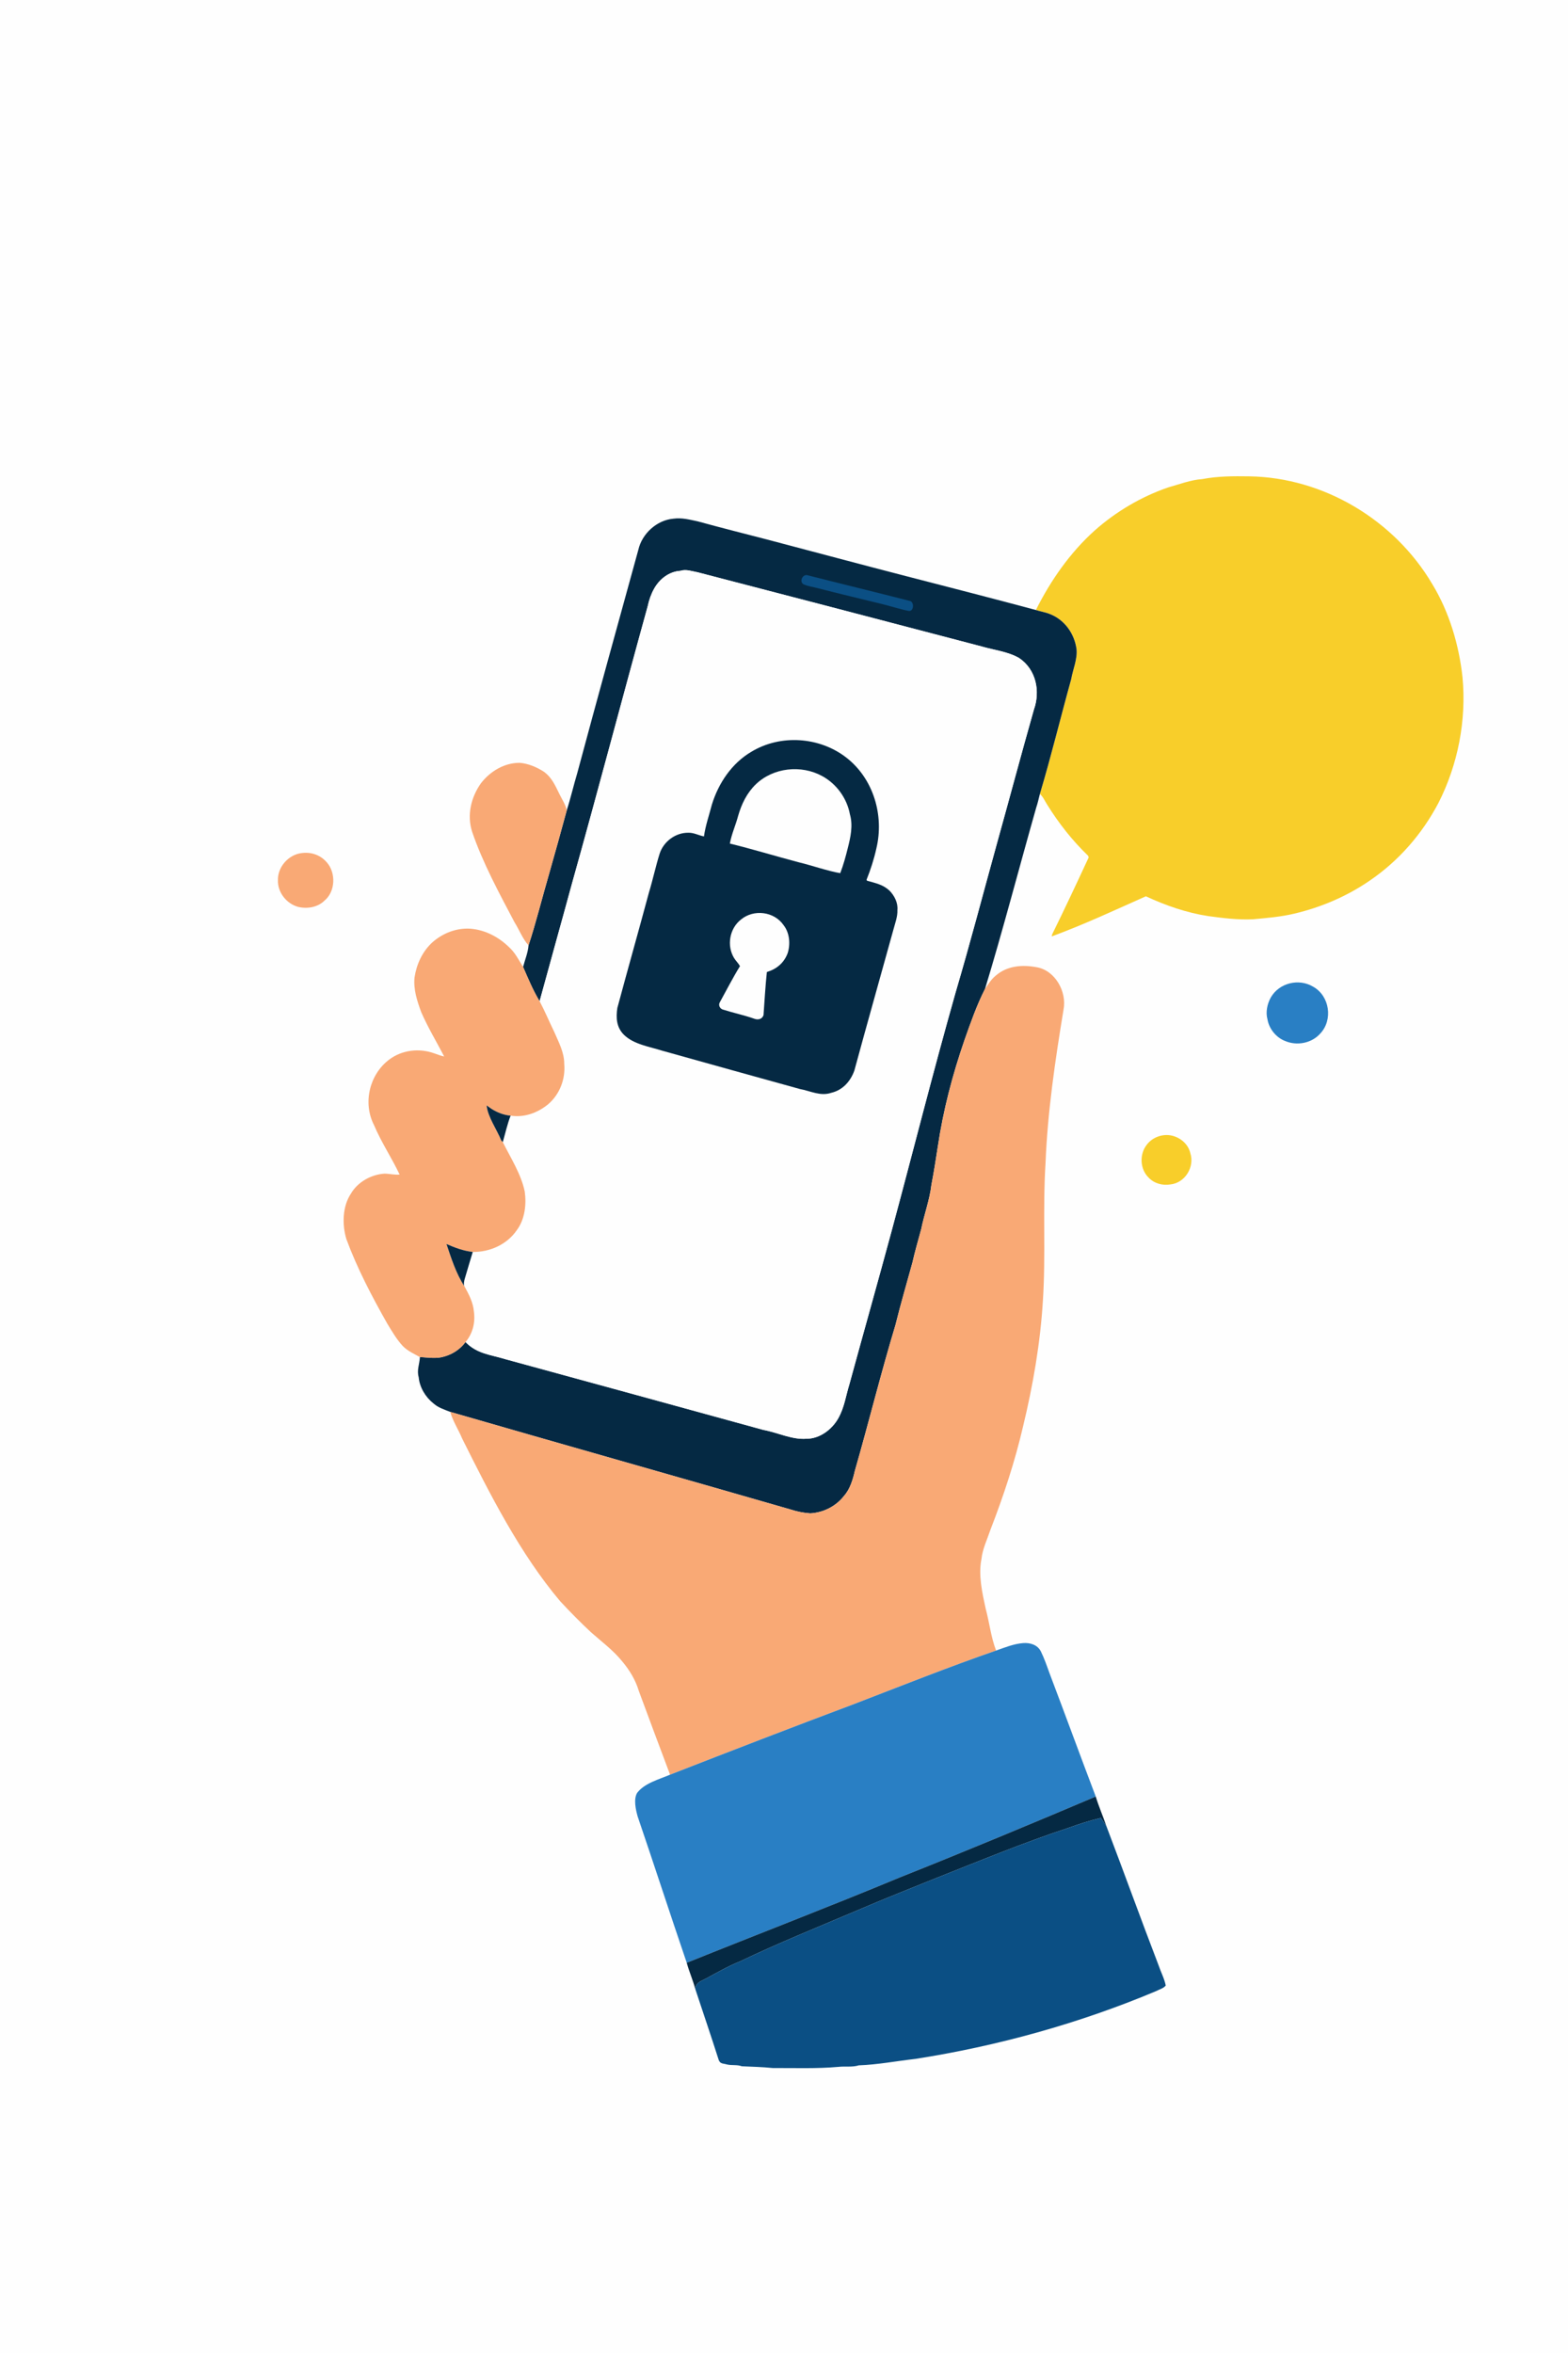
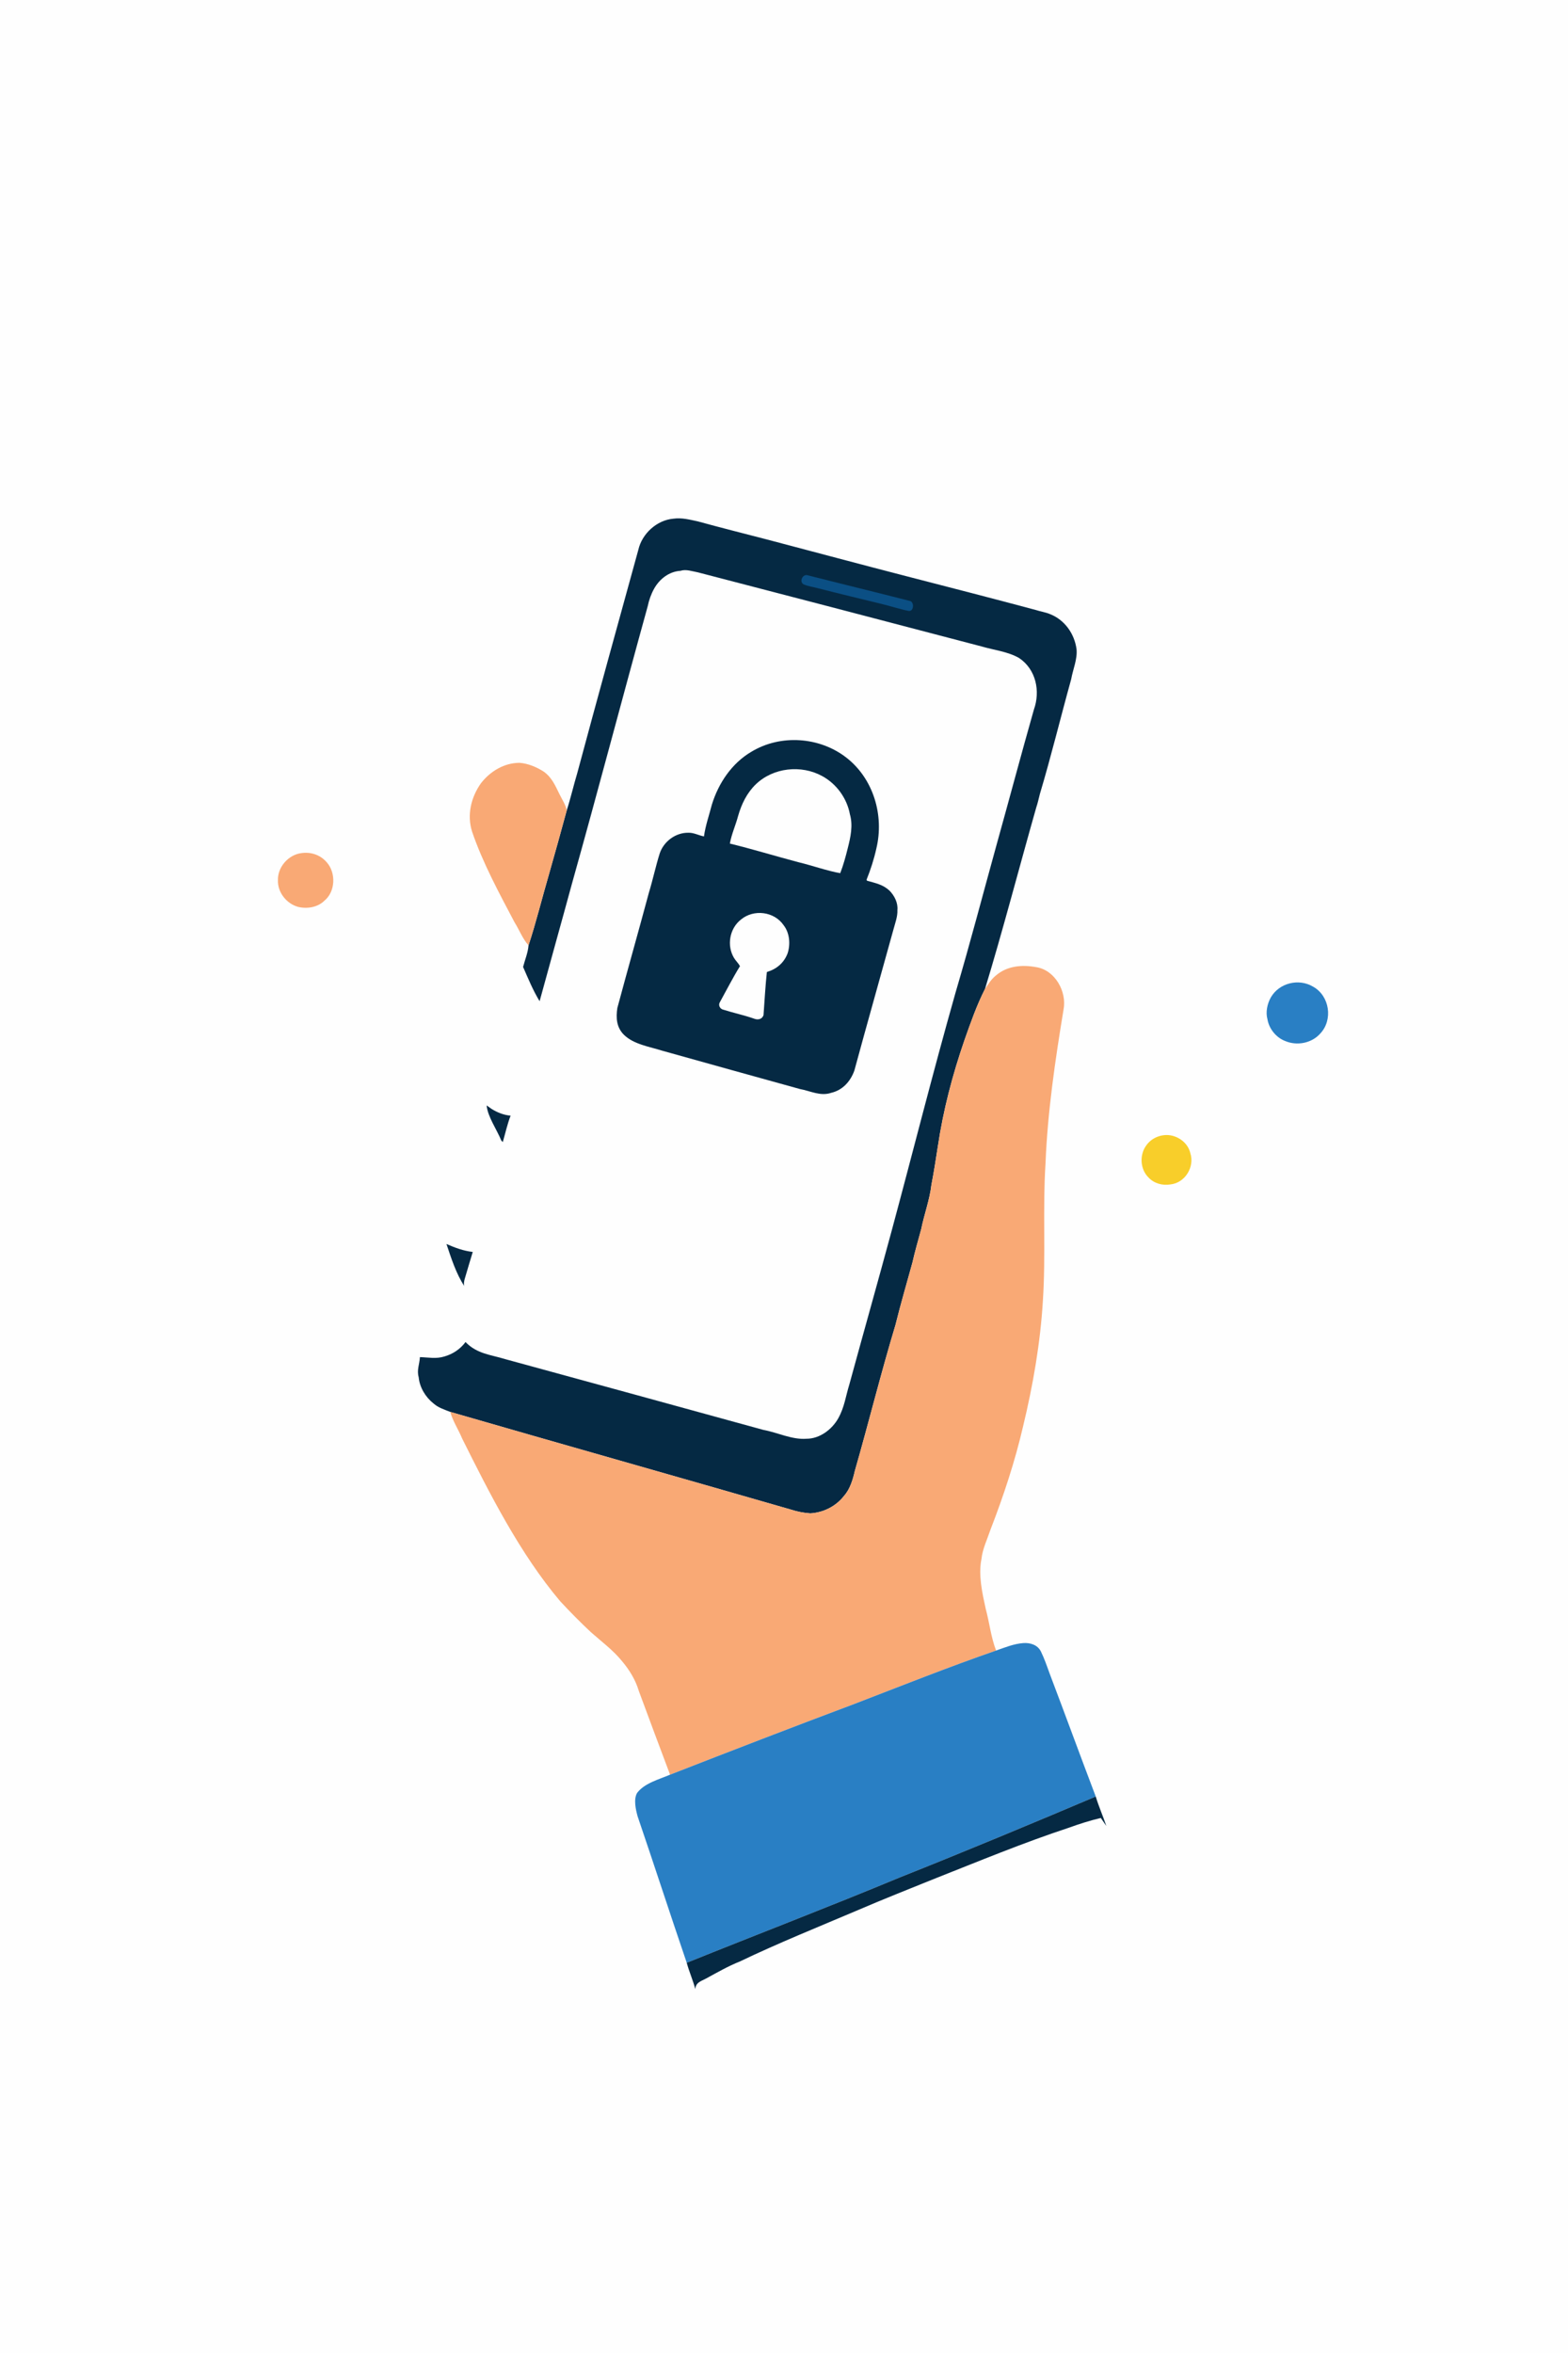
<svg xmlns="http://www.w3.org/2000/svg" version="1.1" viewBox="0 0 836 1254" width="836.0pt" height="1254.0pt">
  <path d="M 0.00 0.00 L 836.00 0.00 L 836.00 1254.00 L 0.00 1254.00 L 0.00 0.00 Z" fill="#fefefe" />
-   <path d="M 666.00 253.86 C 705.76 254.45 743.53 277.18 763.67 311.34 C 772.71 326.23 777.90 343.76 779.76 361.00 C 781.91 383.78 777.33 407.52 766.93 427.91 C 758.27 444.41 745.73 458.81 730.30 469.30 C 718.18 477.65 704.34 483.57 690.03 486.92 C 682.76 488.65 675.42 489.23 668.00 489.92 C 659.92 490.28 652.15 489.30 644.17 488.22 C 632.55 486.43 621.57 482.60 610.93 477.67 C 594.31 485.08 577.85 492.76 560.75 499.05 L 560.94 498.02 C 567.65 484.40 574.06 470.72 580.45 456.94 L 580.15 456.07 C 571.69 447.94 564.43 438.69 558.25 428.73 C 557.05 426.86 556.12 424.59 554.43 423.13 C 560.47 402.92 565.46 382.34 571.11 362.00 C 572.04 356.72 574.50 351.30 573.97 345.97 C 572.87 337.74 567.65 330.34 559.82 327.28 C 557.44 326.26 554.76 325.92 552.30 325.10 C 560.14 309.38 570.57 294.45 583.69 282.68 C 595.05 272.62 608.43 264.73 622.77 259.78 C 628.71 258.12 634.83 255.74 641.01 255.33 C 649.29 253.73 657.59 253.75 666.00 253.86 Z" fill="#f8ce2a" />
  <path d="M 358.98 276.43 C 363.68 275.80 367.59 276.93 372.00 277.85 C 384.24 281.21 396.55 284.31 408.83 287.49 C 433.84 294.06 458.80 300.78 483.83 307.23 C 506.69 313.13 529.50 318.99 552.30 325.10 C 554.76 325.92 557.44 326.26 559.82 327.28 C 567.65 330.34 572.87 337.74 573.97 345.97 C 574.50 351.30 572.04 356.72 571.11 362.00 C 565.46 382.34 560.47 402.92 554.43 423.13 C 553.80 425.61 553.25 428.11 552.44 430.51 C 543.60 461.57 534.52 496.43 525.18 527.00 C 520.77 535.68 517.51 545.00 514.27 554.17 C 507.83 572.83 502.93 591.49 500.02 611.00 C 498.97 617.90 497.91 624.60 496.59 631.48 C 495.65 639.51 492.75 647.17 491.16 655.01 C 489.59 660.87 487.79 666.96 486.48 672.83 C 483.50 683.74 480.13 695.12 477.45 706.05 C 469.66 731.81 463.20 758.07 455.75 783.97 C 454.74 788.44 453.21 793.58 450.11 797.07 C 445.79 802.73 439.09 806.11 432.00 806.53 C 428.47 806.29 424.93 805.58 421.57 804.48 C 361.72 787.21 299.65 769.69 240.07 752.46 C 236.91 751.19 233.71 750.27 231.08 747.91 C 226.85 744.57 223.73 739.37 223.23 733.99 C 222.14 730.09 223.65 727.22 223.89 723.26 C 228.45 723.38 232.45 724.33 237.00 722.90 C 241.48 721.61 245.41 718.98 248.20 715.23 C 254.40 721.61 261.53 721.91 269.50 724.37 C 315.35 736.87 361.16 749.44 406.99 762.04 C 414.68 763.45 422.27 767.37 430.00 766.76 C 437.02 766.78 443.57 761.84 446.92 755.88 C 450.25 749.93 450.86 744.21 452.84 737.82 C 460.28 710.59 467.96 683.46 475.33 656.20 C 487.19 612.27 496.87 573.44 509.41 529.16 C 517.63 501.29 523.77 477.55 531.39 450.02 C 538.07 426.08 544.44 402.07 551.23 378.19 C 554.76 368.34 552.38 356.78 543.40 350.72 C 537.40 347.22 529.76 346.43 523.17 344.47 C 472.77 331.24 422.42 318.09 372.02 305.01 C 368.99 304.47 365.76 303.23 362.81 304.21 C 356.75 304.57 351.64 308.55 348.75 313.73 C 347.16 316.58 346.01 319.82 345.35 323.02 C 331.74 372.23 318.78 421.65 304.97 470.84 C 299.29 491.76 293.40 512.64 287.70 533.58 C 284.24 527.94 281.55 521.42 278.89 515.32 C 279.87 511.53 281.50 507.71 281.80 503.81 C 285.79 491.71 289.11 478.15 292.73 465.80 C 295.80 455.00 299.26 442.66 302.16 431.88 C 304.24 425.45 305.83 418.48 307.80 411.93 C 318.45 372.24 329.41 332.68 340.33 293.04 C 342.27 284.45 350.14 277.21 358.98 276.43 Z" fill="#052943" />
-   <path d="M 372.02 305.01 C 422.42 318.09 472.77 331.24 523.17 344.47 C 529.76 346.43 537.40 347.22 543.40 350.72 C 552.38 356.78 554.76 368.34 551.23 378.19 C 544.44 402.07 538.07 426.08 531.39 450.02 C 523.77 477.55 517.63 501.29 509.41 529.16 C 496.87 573.44 487.19 612.27 475.33 656.20 C 467.96 683.46 460.28 710.59 452.84 737.82 C 450.86 744.21 450.25 749.93 446.92 755.88 C 443.57 761.84 437.02 766.78 430.00 766.76 C 422.27 767.37 414.68 763.45 406.99 762.04 C 361.16 749.44 315.35 736.87 269.50 724.37 C 261.53 721.91 254.40 721.61 248.20 715.23 C 252.05 710.70 253.48 704.84 252.67 699.00 C 252.23 693.94 249.96 689.83 247.60 685.47 C 247.07 684.47 247.49 682.44 247.84 681.33 C 249.25 676.43 250.58 672.17 252.05 667.21 C 261.23 667.30 270.32 663.25 275.56 655.57 C 279.81 649.90 280.74 641.91 279.78 635.08 C 277.89 625.77 272.25 617.11 268.07 608.65 C 269.42 603.99 270.48 599.11 272.23 594.58 C 279.62 595.70 286.73 593.08 292.38 588.39 C 298.47 583.10 301.54 575.02 300.83 567.01 C 300.84 560.79 297.85 555.41 295.43 549.79 C 292.79 544.41 290.51 538.88 287.70 533.58 C 293.40 512.64 299.29 491.76 304.97 470.84 C 318.78 421.65 331.74 372.23 345.35 323.02 C 346.01 319.82 347.16 316.58 348.75 313.73 C 351.64 308.55 356.75 304.57 362.81 304.21 C 365.76 303.23 368.99 304.47 372.02 305.01 Z" fill="#fefefe" />
  <path d="M 430.51 306.56 C 448.43 311.13 466.96 315.61 484.90 320.21 C 487.69 320.58 487.31 326.40 484.17 325.52 C 479.39 324.56 474.72 322.98 469.98 321.85 C 458.71 319.07 447.41 316.42 436.16 313.51 C 433.62 312.82 430.86 312.49 428.45 311.42 C 425.95 310.06 427.91 305.84 430.51 306.56 Z" fill="#0b4f84" />
  <path d="M 451.23 403.75 C 465.72 415.00 471.49 434.60 467.24 452.19 C 465.99 457.86 464.16 463.55 461.98 468.93 L 462.37 469.41 C 466.79 470.63 470.84 471.43 474.29 474.69 C 476.91 477.39 478.83 481.17 478.46 485.00 C 478.62 488.45 477.28 491.87 476.40 495.19 C 469.47 520.32 462.32 545.45 455.50 570.58 C 453.45 576.29 449.28 580.98 443.19 582.40 C 437.38 584.36 432.14 581.41 426.48 580.38 C 401.97 573.56 377.50 566.84 353.04 559.95 C 346.37 557.82 337.75 556.58 332.58 551.40 C 328.65 547.44 328.36 542.40 329.15 537.18 C 334.63 516.74 340.43 496.39 345.91 475.95 C 348.01 469.09 349.67 461.34 351.74 454.81 C 353.89 448.41 360.21 443.71 367.01 443.80 C 369.94 443.71 372.61 445.27 375.33 445.75 C 376.11 440.05 378.10 434.40 379.54 428.82 C 383.05 417.39 390.16 406.77 400.62 400.63 C 416.17 391.22 436.92 392.65 451.23 403.75 Z" fill="#052943" />
  <path d="M 277.00 406.54 C 281.53 406.86 286.01 408.77 289.81 411.17 C 294.33 414.36 296.09 418.82 298.46 423.57 C 299.75 426.20 301.65 428.98 302.16 431.88 C 299.26 442.66 295.80 455.00 292.73 465.80 C 289.11 478.15 285.79 491.71 281.80 503.81 C 278.63 500.37 276.86 495.52 274.35 491.56 C 266.19 476.08 257.39 459.90 251.70 443.23 C 248.87 434.33 251.13 424.93 256.41 417.44 C 261.34 411.07 268.80 406.54 277.00 406.54 Z" fill="#f9a975" />
  <path d="M 438.38 413.61 C 446.01 417.76 451.57 425.44 453.14 433.97 C 454.86 439.92 453.51 446.12 452.01 451.97 C 450.94 456.33 449.62 461.15 447.98 465.34 C 441.54 464.27 432.47 461.11 425.80 459.53 C 413.87 456.39 400.96 452.45 389.13 449.57 C 390.03 444.54 392.24 439.76 393.54 434.82 C 395.36 428.49 398.19 422.61 402.98 417.98 C 412.28 409.05 427.18 407.45 438.38 413.61 Z" fill="#fefefe" />
  <path d="M 159.12 454.95 C 164.83 453.61 170.51 455.18 174.32 459.68 C 179.19 465.26 178.83 475.19 173.00 479.98 C 169.42 483.57 163.76 484.47 158.96 483.32 C 152.75 481.62 147.90 475.53 148.19 469.00 C 148.03 462.55 152.96 456.54 159.12 454.95 Z" fill="#f9a975" />
  <path d="M 417.83 493.12 C 421.01 497.20 421.49 503.16 419.96 507.96 C 418.05 513.12 414.07 516.48 408.87 518.01 C 408.10 525.04 407.59 533.91 407.08 541.01 C 406.31 543.25 404.10 543.68 402.04 542.88 C 396.58 540.95 391.14 539.86 385.82 538.15 C 383.89 537.82 382.77 535.73 383.84 534.04 C 387.38 527.66 390.71 521.09 394.53 514.89 C 393.68 513.33 392.31 512.09 391.38 510.57 C 387.38 504.01 388.91 494.87 395.03 490.08 C 401.85 484.38 412.80 485.72 417.83 493.12 Z" fill="#fefefe" />
-   <path d="M 250.99 494.95 C 258.70 495.61 265.82 499.34 271.31 504.68 C 274.70 507.71 276.52 511.57 278.89 515.32 C 281.55 521.42 284.24 527.94 287.70 533.58 C 290.51 538.88 292.79 544.41 295.43 549.79 C 297.85 555.41 300.84 560.79 300.83 567.01 C 301.54 575.02 298.47 583.10 292.38 588.39 C 286.73 593.08 279.62 595.70 272.23 594.58 C 268.62 594.27 265.08 592.88 262.03 590.94 C 261.16 590.35 260.30 589.74 259.46 589.12 C 259.98 595.10 264.95 602.06 267.26 607.82 L 268.07 608.65 C 272.25 617.11 277.89 625.77 279.78 635.08 C 280.74 641.91 279.81 649.90 275.56 655.57 C 270.32 663.25 261.23 667.30 252.05 667.21 C 247.05 666.63 242.59 664.96 238.03 662.97 C 240.56 670.49 243.20 678.87 247.60 685.47 C 249.96 689.83 252.23 693.94 252.67 699.00 C 253.48 704.84 252.05 710.70 248.20 715.23 C 245.41 718.98 241.48 721.61 237.00 722.90 C 232.45 724.33 228.45 723.38 223.89 723.26 C 220.65 721.41 217.38 720.06 214.71 717.31 C 211.49 713.83 208.98 709.50 206.52 705.47 C 198.31 690.98 190.41 675.94 184.65 660.30 C 182.36 652.62 182.53 642.97 187.11 636.11 C 190.72 629.91 197.92 625.91 205.00 625.48 C 207.72 625.50 210.32 626.22 213.07 625.97 C 208.86 617.08 203.27 608.75 199.40 599.58 C 193.33 587.76 196.98 572.55 207.58 564.63 C 214.42 559.53 223.55 558.50 231.51 561.36 C 233.26 561.91 235.01 562.73 236.82 563.03 C 232.72 555.18 228.14 547.56 224.58 539.41 C 222.39 533.46 220.39 527.40 221.01 520.97 C 222.08 513.92 225.10 507.28 230.36 502.36 C 236.01 497.30 243.38 494.41 250.99 494.95 Z" fill="#f9a975" />
  <path d="M 552.54 515.44 C 562.53 517.04 568.88 528.50 567.05 538.00 C 562.58 565.04 558.52 592.62 557.43 620.01 C 555.89 644.27 557.62 668.76 556.04 693.00 C 554.71 715.54 550.77 738.21 545.47 760.16 C 541.13 778.84 535.06 797.23 528.13 815.10 C 526.30 820.53 523.85 825.44 523.26 830.97 C 521.55 839.47 523.72 849.05 525.55 857.42 C 527.54 864.75 528.35 872.56 531.08 879.64 C 505.51 888.49 480.44 898.51 455.20 908.21 C 422.43 920.49 389.85 933.08 357.25 945.79 C 351.66 931.02 346.10 916.01 340.60 901.19 C 338.84 895.27 335.63 890.03 331.67 885.33 C 327.02 879.56 320.65 874.81 315.09 869.89 C 309.42 864.60 303.94 859.03 298.66 853.35 C 277.22 827.97 261.16 796.21 246.38 766.60 C 244.43 761.87 241.41 757.38 240.07 752.46 C 299.65 769.69 361.72 787.21 421.57 804.48 C 424.93 805.58 428.47 806.29 432.00 806.53 C 439.09 806.11 445.79 802.73 450.11 797.07 C 453.21 793.58 454.74 788.44 455.75 783.97 C 463.20 758.07 469.66 731.81 477.45 706.05 C 480.13 695.12 483.50 683.74 486.48 672.83 C 487.79 666.96 489.59 660.87 491.16 655.01 C 492.75 647.17 495.65 639.51 496.59 631.48 C 497.91 624.60 498.97 617.90 500.02 611.00 C 502.93 591.49 507.83 572.83 514.27 554.17 C 517.51 545.00 520.77 535.68 525.18 527.00 C 526.99 524.47 528.45 521.89 530.94 519.91 C 536.98 514.67 544.99 514.05 552.54 515.44 Z" fill="#f9a975" />
  <path d="M 700.11 525.84 C 708.93 530.75 710.83 543.54 703.88 550.85 C 699.31 556.01 691.45 557.46 685.21 554.80 C 680.38 552.95 676.60 548.29 675.76 543.20 C 674.70 539.39 675.66 534.96 677.56 531.56 C 682.02 523.82 692.46 521.26 700.11 525.84 Z" fill="#297fc4" />
  <path d="M 259.46 589.12 C 260.30 589.74 261.16 590.35 262.03 590.94 C 265.08 592.88 268.62 594.27 272.23 594.58 C 270.48 599.11 269.42 603.99 268.07 608.65 L 267.26 607.82 C 264.95 602.06 259.98 595.10 259.46 589.12 Z" fill="#052943" />
  <path d="M 623.03 604.94 C 628.34 605.39 633.41 609.22 634.62 614.50 C 637.06 621.87 631.83 630.43 624.03 631.22 C 619.88 631.95 615.32 630.71 612.40 627.59 C 607.82 623.13 607.42 615.37 611.25 610.30 C 613.93 606.59 618.49 604.61 623.03 604.94 Z" fill="#f8ce2a" />
  <path d="M 238.03 662.97 C 242.59 664.96 247.05 666.63 252.05 667.21 C 250.58 672.17 249.25 676.43 247.84 681.33 C 247.49 682.44 247.07 684.47 247.60 685.47 C 243.20 678.87 240.56 670.49 238.03 662.97 Z" fill="#052943" />
  <path d="M 545.52 875.67 C 549.23 875.38 553.14 876.56 554.94 880.07 C 556.74 883.74 558.12 887.71 559.50 891.55 C 567.82 913.44 575.88 935.54 584.21 957.43 C 549.50 972.15 514.63 986.66 479.60 1000.60 C 442.01 1016.23 403.89 1030.82 366.14 1046.03 C 357.30 1020.15 348.79 993.90 339.95 967.99 C 338.95 964.36 337.74 959.02 339.63 955.59 C 343.58 950.27 351.42 948.31 357.25 945.79 C 389.85 933.08 422.43 920.49 455.20 908.21 C 480.44 898.51 505.51 888.49 531.08 879.64 C 535.74 878.01 540.57 876.02 545.52 875.67 Z" fill="#297fc4" />
  <path d="M 584.21 957.43 C 585.80 962.73 588.08 967.87 589.85 973.12 C 588.85 971.72 587.91 970.28 586.92 968.87 C 581.43 970.13 575.39 972.06 570.05 974.00 C 545.41 982.11 521.65 992.01 497.55 1001.52 C 484.30 1006.88 470.97 1012.14 457.84 1017.79 C 436.76 1026.75 415.17 1035.43 394.49 1045.33 C 388.31 1047.79 382.33 1051.23 376.50 1054.40 C 373.81 1055.88 370.95 1056.41 370.72 1060.07 C 369.46 1055.33 367.42 1050.77 366.14 1046.03 C 403.89 1030.82 442.01 1016.23 479.60 1000.60 C 514.63 986.66 549.50 972.15 584.21 957.43 Z" fill="#052943" />
-   <path d="M 586.92 968.87 C 587.91 970.28 588.85 971.72 589.85 973.12 C 599.21 997.68 608.20 1022.62 617.68 1047.30 C 618.88 1050.89 620.80 1054.46 621.53 1058.15 C 620.44 1059.68 617.83 1060.34 616.17 1061.23 C 575.38 1078.38 531.57 1090.49 488.01 1097.27 C 478.03 1098.40 467.93 1100.35 457.88 1100.70 C 454.47 1101.78 450.55 1101.10 447.00 1101.51 C 435.33 1102.54 423.78 1102.09 411.99 1102.13 C 406.51 1101.56 401.02 1101.44 395.52 1101.19 C 392.91 1100.23 390.27 1100.87 387.52 1100.22 C 385.61 1099.63 384.01 1100.03 383.19 1097.83 C 379.19 1085.27 374.86 1072.60 370.72 1060.07 C 370.95 1056.41 373.81 1055.88 376.50 1054.40 C 382.33 1051.23 388.31 1047.79 394.49 1045.33 C 415.17 1035.43 436.76 1026.75 457.84 1017.79 C 470.97 1012.14 484.30 1006.88 497.55 1001.52 C 521.65 992.01 545.41 982.11 570.05 974.00 C 575.39 972.06 581.43 970.13 586.92 968.87 Z" fill="#0b4f84" />
</svg>